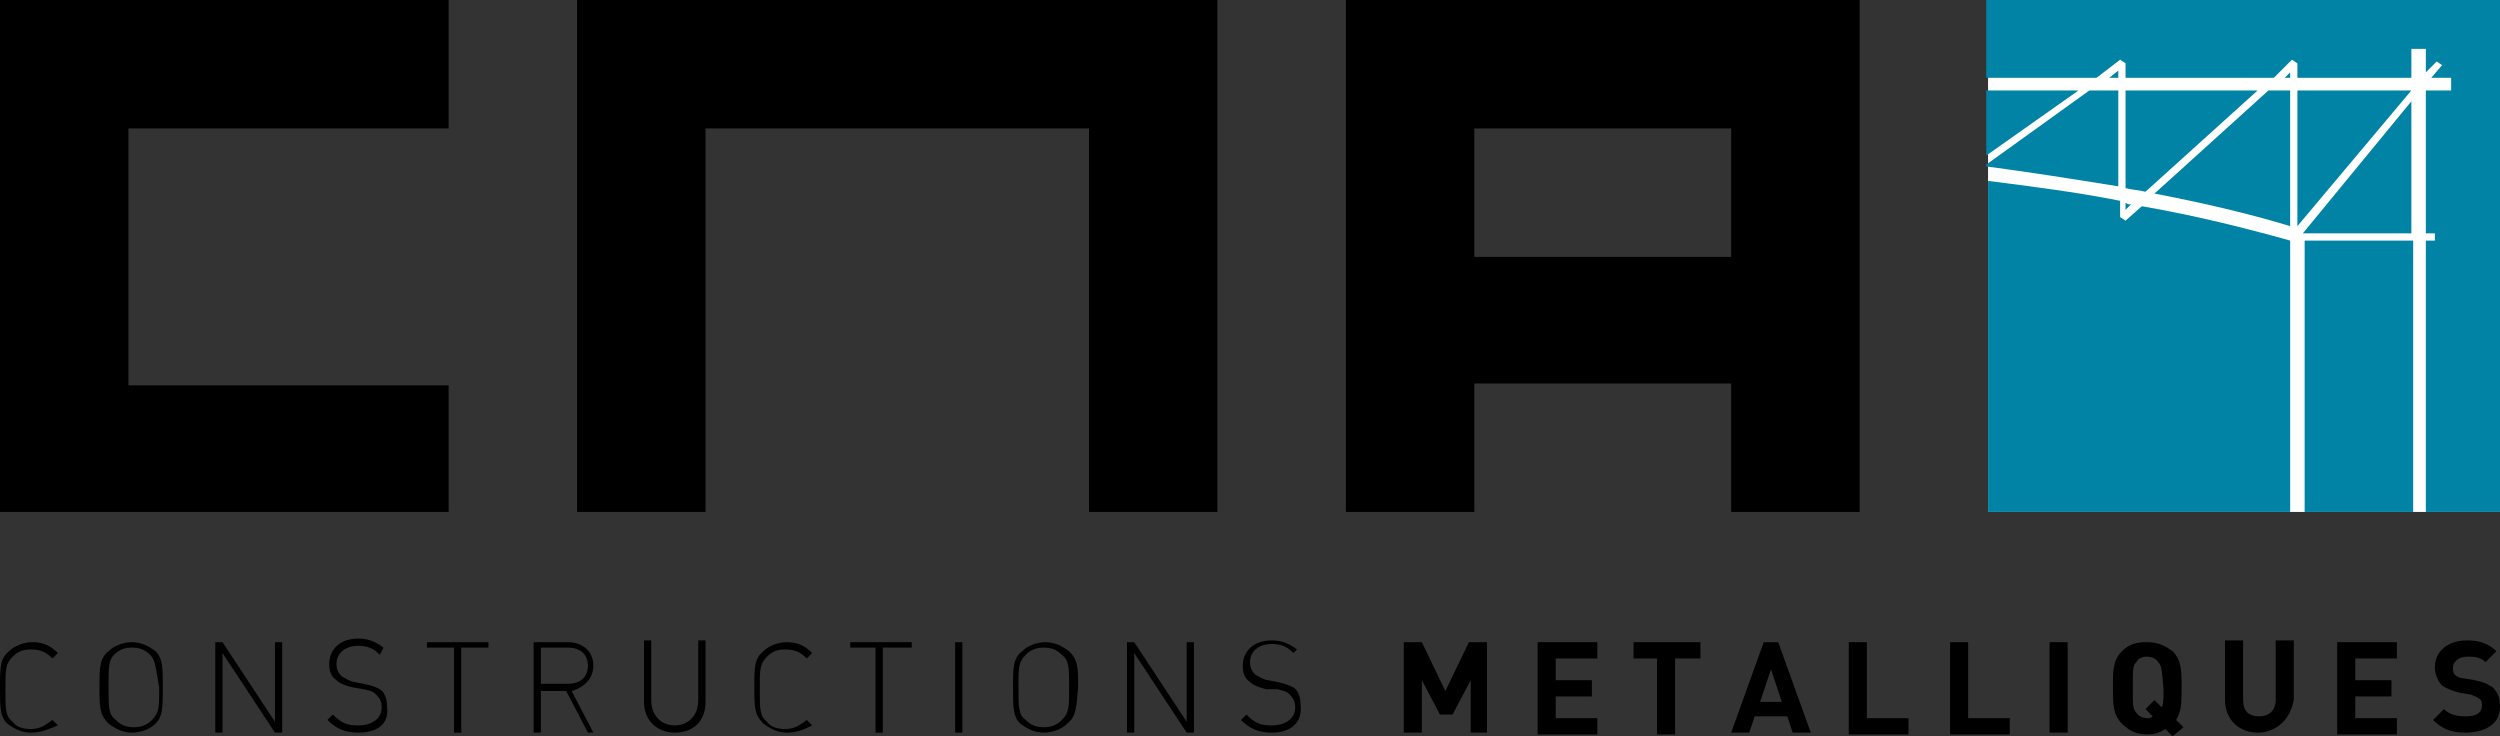
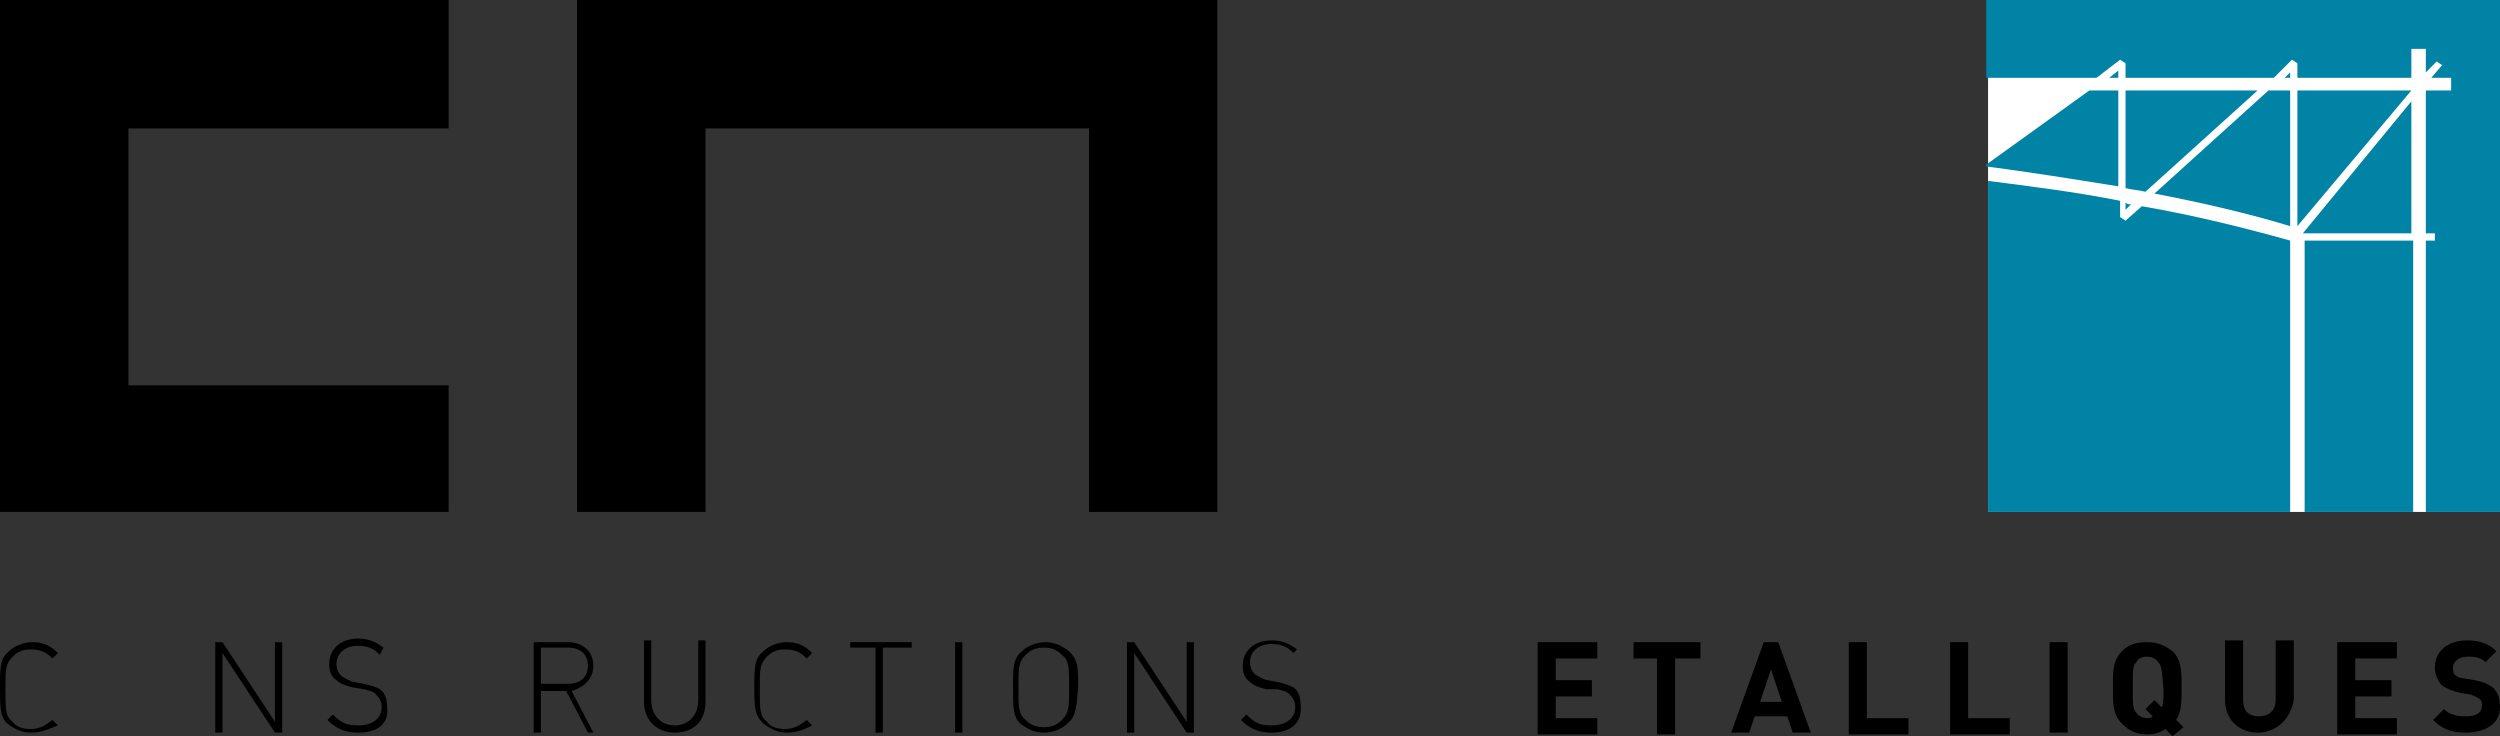
<svg xmlns="http://www.w3.org/2000/svg" version="1.1" id="Calque_1" x="0px" y="0px" viewBox="0 0 138.2 40.7" style="enable-background:new 0 0 138.2 40.7;" xml:space="preserve">
  <rect x="0" y="0" width="138.2" height="40.7" fill="#333333" stroke="none" />
  <style type="text/css">
	.st0{fill:#FFFFFF;}
	.st1{fill:#0083A5;}
</style>
  <g>
    <g>
      <path d="M1.7,40.5c-0.5,0-0.9-0.2-1.3-0.5C0,39.6,0,39.1,0,38c0-1.1,0-1.6,0.5-2c0.3-0.3,0.8-0.5,1.3-0.5c0.6,0,1,0.2,1.4,0.6    l-0.3,0.3c-0.3-0.3-0.6-0.5-1.2-0.5c-0.4,0-0.7,0.1-1,0.4c-0.4,0.4-0.4,0.7-0.4,1.8c0,1.1,0,1.5,0.4,1.8c0.2,0.3,0.6,0.4,1,0.4    c0.5,0,0.8-0.2,1.2-0.5l0.3,0.3C2.7,40.3,2.3,40.5,1.7,40.5z" />
-       <path d="M8.6,40c-0.3,0.3-0.8,0.5-1.3,0.5c-0.5,0-0.9-0.2-1.3-0.5c-0.5-0.5-0.5-0.9-0.5-2c0-1.1,0-1.6,0.5-2    c0.3-0.3,0.8-0.5,1.3-0.5c0.5,0,0.9,0.2,1.3,0.5C9,36.4,9,36.9,9,38C9,39.1,9,39.6,8.6,40z M8.3,36.2c-0.3-0.3-0.6-0.4-1-0.4    c-0.4,0-0.7,0.1-1,0.4C6,36.5,6,36.9,6,38c0,1.1,0,1.5,0.4,1.8c0.3,0.3,0.6,0.4,1,0.4c0.4,0,0.7-0.1,1-0.4    c0.4-0.4,0.4-0.7,0.4-1.8C8.6,36.9,8.6,36.5,8.3,36.2z" />
      <path d="M15.2,40.5l-2.9-4.4v4.4h-0.4v-5h0.4l2.9,4.4v-4.4h0.4v5H15.2z" />
      <path d="M19.8,40.5c-0.7,0-1.2-0.2-1.7-0.7l0.3-0.3c0.5,0.5,0.8,0.6,1.4,0.6c0.8,0,1.3-0.4,1.3-1c0-0.3-0.1-0.5-0.3-0.7    c-0.2-0.2-0.3-0.2-0.7-0.3l-0.6-0.1c-0.4-0.1-0.7-0.2-0.9-0.4c-0.3-0.2-0.4-0.5-0.4-0.9c0-0.8,0.6-1.4,1.6-1.4    c0.6,0,1,0.2,1.4,0.5L21,36.2c-0.3-0.3-0.6-0.5-1.2-0.5c-0.7,0-1.2,0.4-1.2,1c0,0.3,0.1,0.5,0.3,0.7c0.2,0.1,0.5,0.3,0.7,0.3    l0.5,0.1c0.5,0.1,0.7,0.2,0.9,0.3c0.3,0.2,0.4,0.6,0.4,1C21.5,40,20.9,40.5,19.8,40.5z" />
-       <path d="M25.5,35.8v4.7h-0.4v-4.7h-1.5v-0.3H27v0.3H25.5z" />
      <path d="M32.5,40.5l-1.2-2.3h-1.4v2.3h-0.4v-5h1.9c0.8,0,1.4,0.5,1.4,1.3c0,0.7-0.5,1.2-1.2,1.4l1.2,2.3H32.5z M31.4,35.8h-1.5v2    h1.5c0.6,0,1.1-0.3,1.1-1C32.5,36.1,32,35.8,31.4,35.8z" />
      <path d="M37.3,40.5c-1,0-1.7-0.7-1.7-1.7v-3.4h0.4v3.3c0,0.8,0.5,1.4,1.3,1.4c0.8,0,1.3-0.6,1.3-1.4v-3.3H39v3.4    C39,39.9,38.3,40.5,37.3,40.5z" />
      <path d="M43.5,40.5c-0.5,0-0.9-0.2-1.3-0.5c-0.5-0.5-0.5-0.9-0.5-2c0-1.1,0-1.6,0.5-2c0.3-0.3,0.8-0.5,1.3-0.5    c0.6,0,1,0.2,1.4,0.6l-0.3,0.3c-0.3-0.3-0.6-0.5-1.2-0.5c-0.4,0-0.7,0.1-1,0.4c-0.4,0.4-0.4,0.7-0.4,1.8c0,1.1,0,1.5,0.4,1.8    c0.2,0.3,0.6,0.4,1,0.4c0.5,0,0.8-0.2,1.2-0.5l0.3,0.3C44.5,40.3,44.1,40.5,43.5,40.5z" />
      <path d="M48.8,35.8v4.7h-0.4v-4.7H47v-0.3h3.4v0.3H48.8z" />
      <path d="M52.8,40.5v-5h0.4v5H52.8z" />
      <path d="M59,40c-0.3,0.3-0.8,0.5-1.3,0.5c-0.5,0-0.9-0.2-1.3-0.5C56,39.6,56,39.1,56,38c0-1.1,0-1.6,0.5-2    c0.3-0.3,0.8-0.5,1.3-0.5c0.5,0,0.9,0.2,1.3,0.5c0.5,0.5,0.5,0.9,0.5,2C59.5,39.1,59.5,39.6,59,40z M58.7,36.2    c-0.3-0.3-0.6-0.4-1-0.4c-0.4,0-0.7,0.1-1,0.4c-0.4,0.4-0.4,0.7-0.4,1.8c0,1.1,0,1.5,0.4,1.8c0.3,0.3,0.6,0.4,1,0.4    c0.4,0,0.7-0.1,1-0.4c0.4-0.4,0.4-0.7,0.4-1.8C59.1,36.9,59.1,36.5,58.7,36.2z" />
      <path d="M65.6,40.5l-2.9-4.4v4.4h-0.4v-5h0.4l2.9,4.4v-4.4H66v5H65.6z" />
      <path d="M70.3,40.5c-0.7,0-1.2-0.2-1.7-0.7l0.3-0.3c0.5,0.5,0.8,0.6,1.4,0.6c0.8,0,1.3-0.4,1.3-1c0-0.3-0.1-0.5-0.3-0.7    c-0.2-0.2-0.3-0.2-0.7-0.3L70,38.1c-0.4-0.1-0.7-0.2-0.9-0.4c-0.3-0.2-0.4-0.5-0.4-0.9c0-0.8,0.6-1.4,1.6-1.4c0.6,0,1,0.2,1.4,0.5    l-0.2,0.2c-0.3-0.3-0.6-0.5-1.2-0.5c-0.7,0-1.2,0.4-1.2,1c0,0.3,0.1,0.5,0.3,0.7c0.2,0.1,0.5,0.3,0.7,0.3l0.5,0.1    c0.5,0.1,0.7,0.2,0.9,0.3c0.3,0.2,0.4,0.6,0.4,1C72,40,71.3,40.5,70.3,40.5z" />
-       <path d="M81.3,40.5v-2.9l-1,1.9h-0.7l-1-1.9v2.9h-1v-5h1l1.3,2.7l1.3-2.7h1v5H81.3z" />
      <path d="M85,40.5v-5h3.3v0.9h-2.3v1.2h2v0.9h-2v1.2h2.3v0.9H85z" />
      <path d="M92.6,36.4v4.2h-1v-4.2h-1.3v-0.9H94v0.9H92.6z" />
      <path d="M99.1,40.5l-0.3-0.9H97l-0.3,0.9h-1l1.8-5h0.8l1.8,5H99.1z M97.9,37l-0.6,1.8h1.2L97.9,37z" />
      <path d="M102.2,40.5v-5h1v4.2h2.3v0.9H102.2z" />
      <path d="M107.8,40.5v-5h1v4.2h2.3v0.9H107.8z" />
      <path d="M113.3,40.5v-5h1v5H113.3z" />
      <path d="M120.1,40.7l-0.4-0.4c-0.3,0.2-0.6,0.3-1,0.3c-0.6,0-1-0.2-1.4-0.6c-0.5-0.5-0.5-1.1-0.5-2c0-0.9,0-1.5,0.5-2    c0.4-0.4,0.8-0.5,1.4-0.5c0.6,0,1,0.2,1.4,0.5c0.5,0.5,0.5,1.1,0.5,2c0,0.8,0,1.3-0.3,1.8l0.4,0.4L120.1,40.7z M119.3,36.6    c-0.1-0.2-0.4-0.3-0.6-0.3c-0.3,0-0.5,0.1-0.6,0.3c-0.2,0.2-0.2,0.4-0.2,1.4s0,1.2,0.2,1.4c0.1,0.2,0.4,0.3,0.6,0.3    c0.1,0,0.2,0,0.3-0.1l-0.4-0.4l0.5-0.5l0.4,0.4c0.1-0.2,0.1-0.5,0.1-1C119.5,37,119.5,36.8,119.3,36.6z" />
      <path d="M124.8,40.5c-1,0-1.8-0.7-1.8-1.8v-3.3h1v3.3c0,0.6,0.3,0.9,0.9,0.9c0.5,0,0.9-0.3,0.9-0.9v-3.3h1v3.3    C126.6,39.8,125.8,40.5,124.8,40.5z" />
      <path d="M129.2,40.5v-5h3.3v0.9h-2.3v1.2h2v0.9h-2v1.2h2.3v0.9H129.2z" />
      <path d="M136.3,40.5c-0.8,0-1.3-0.2-1.8-0.7l0.6-0.6c0.3,0.3,0.7,0.4,1.2,0.4c0.6,0,0.9-0.2,0.9-0.6c0-0.2,0-0.3-0.2-0.4    c-0.1-0.1-0.2-0.1-0.4-0.2l-0.6-0.1c-0.4-0.1-0.7-0.2-1-0.4c-0.2-0.2-0.4-0.6-0.4-1c0-0.9,0.7-1.5,1.8-1.5c0.7,0,1.2,0.2,1.6,0.6    l-0.6,0.6c-0.3-0.3-0.7-0.3-1-0.3c-0.5,0-0.8,0.3-0.8,0.6c0,0.1,0,0.3,0.1,0.4c0.1,0.1,0.3,0.2,0.5,0.2l0.6,0.1    c0.5,0.1,0.7,0.2,1,0.4c0.3,0.3,0.4,0.6,0.4,1.1C138.2,40,137.4,40.5,136.3,40.5z" />
    </g>
    <g>
-       <path d="M74.4,0v28.3h7.1v-7.1h14.2v7.1h7.1V0H74.4z M81.5,14.2V7.1h14.2v7.1H81.5z" />
      <polygon points="7.1,21.3 7.1,7.1 24.8,7.1 24.8,0 0,0 0,28.3 24.8,28.3 24.8,21.3   " />
      <polygon points="67.3,0 31.9,0 31.9,28.3 39,28.3 39,7.1 60.2,7.1 60.2,28.3 67.3,28.3 67.3,0   " />
      <g>
        <path class="st0" d="M138.1,0h-28.2v28.3h28.3V0H138.1z" />
        <g>
          <path class="st1" d="M126.6,13.3c-2.5-0.7-5.3-1.4-8.2-1.9l-0.9,0.8l-0.3-0.2v-0.9c-2.5-0.5-5-0.8-7.3-1.1v18.3h16.7V13.3z" />
          <polygon class="st1" points="127.3,12.9 133.3,12.9 133.3,5.6 127.3,12.9     " />
-           <polygon class="st1" points="109.8,8.6 114.9,5 109.8,5     " />
          <path class="st1" d="M109.8,9.1v0.1c2.3,0.3,4.8,0.7,7.3,1.1V5h-1.6L109.8,9.1z" />
          <polygon class="st1" points="117.1,3.9 116.6,4.3 117.1,4.3     " />
          <polygon class="st1" points="127,12.5 133.3,5 127,5     " />
          <rect x="127.4" y="13.3" class="st1" width="6" height="15" />
          <path class="st1" d="M117.5,11.6l0.3-0.3c-0.1,0-0.2,0-0.3-0.1V11.6z" />
          <polygon class="st1" points="109.8,0 109.8,4.3 115.9,4.3 117.2,3.3 117.5,3.5 117.5,4.3 125.7,4.3 126.7,3.3 127,3.5 127,4.3       133.3,4.3 133.3,2.7 134.1,2.7 134.1,4 134.7,3.4 135,3.6 134.4,4.3 135.5,4.3 135.5,5 134.1,5 134.1,12.9 134.6,12.9       134.6,13.3 134.1,13.3 134.1,28.3 138.2,28.3 138.2,0     " />
          <polygon class="st1" points="126.6,4.3 126.6,4 126.3,4.3     " />
          <path class="st1" d="M117.5,10.4c0.4,0.1,0.7,0.1,1.1,0.2l6.2-5.6h-7.3V10.4z" />
          <path class="st1" d="M119.1,10.7c2.6,0.5,5.2,1.1,7.5,1.8V5h-1.2L119.1,10.7z" />
        </g>
      </g>
    </g>
  </g>
</svg>